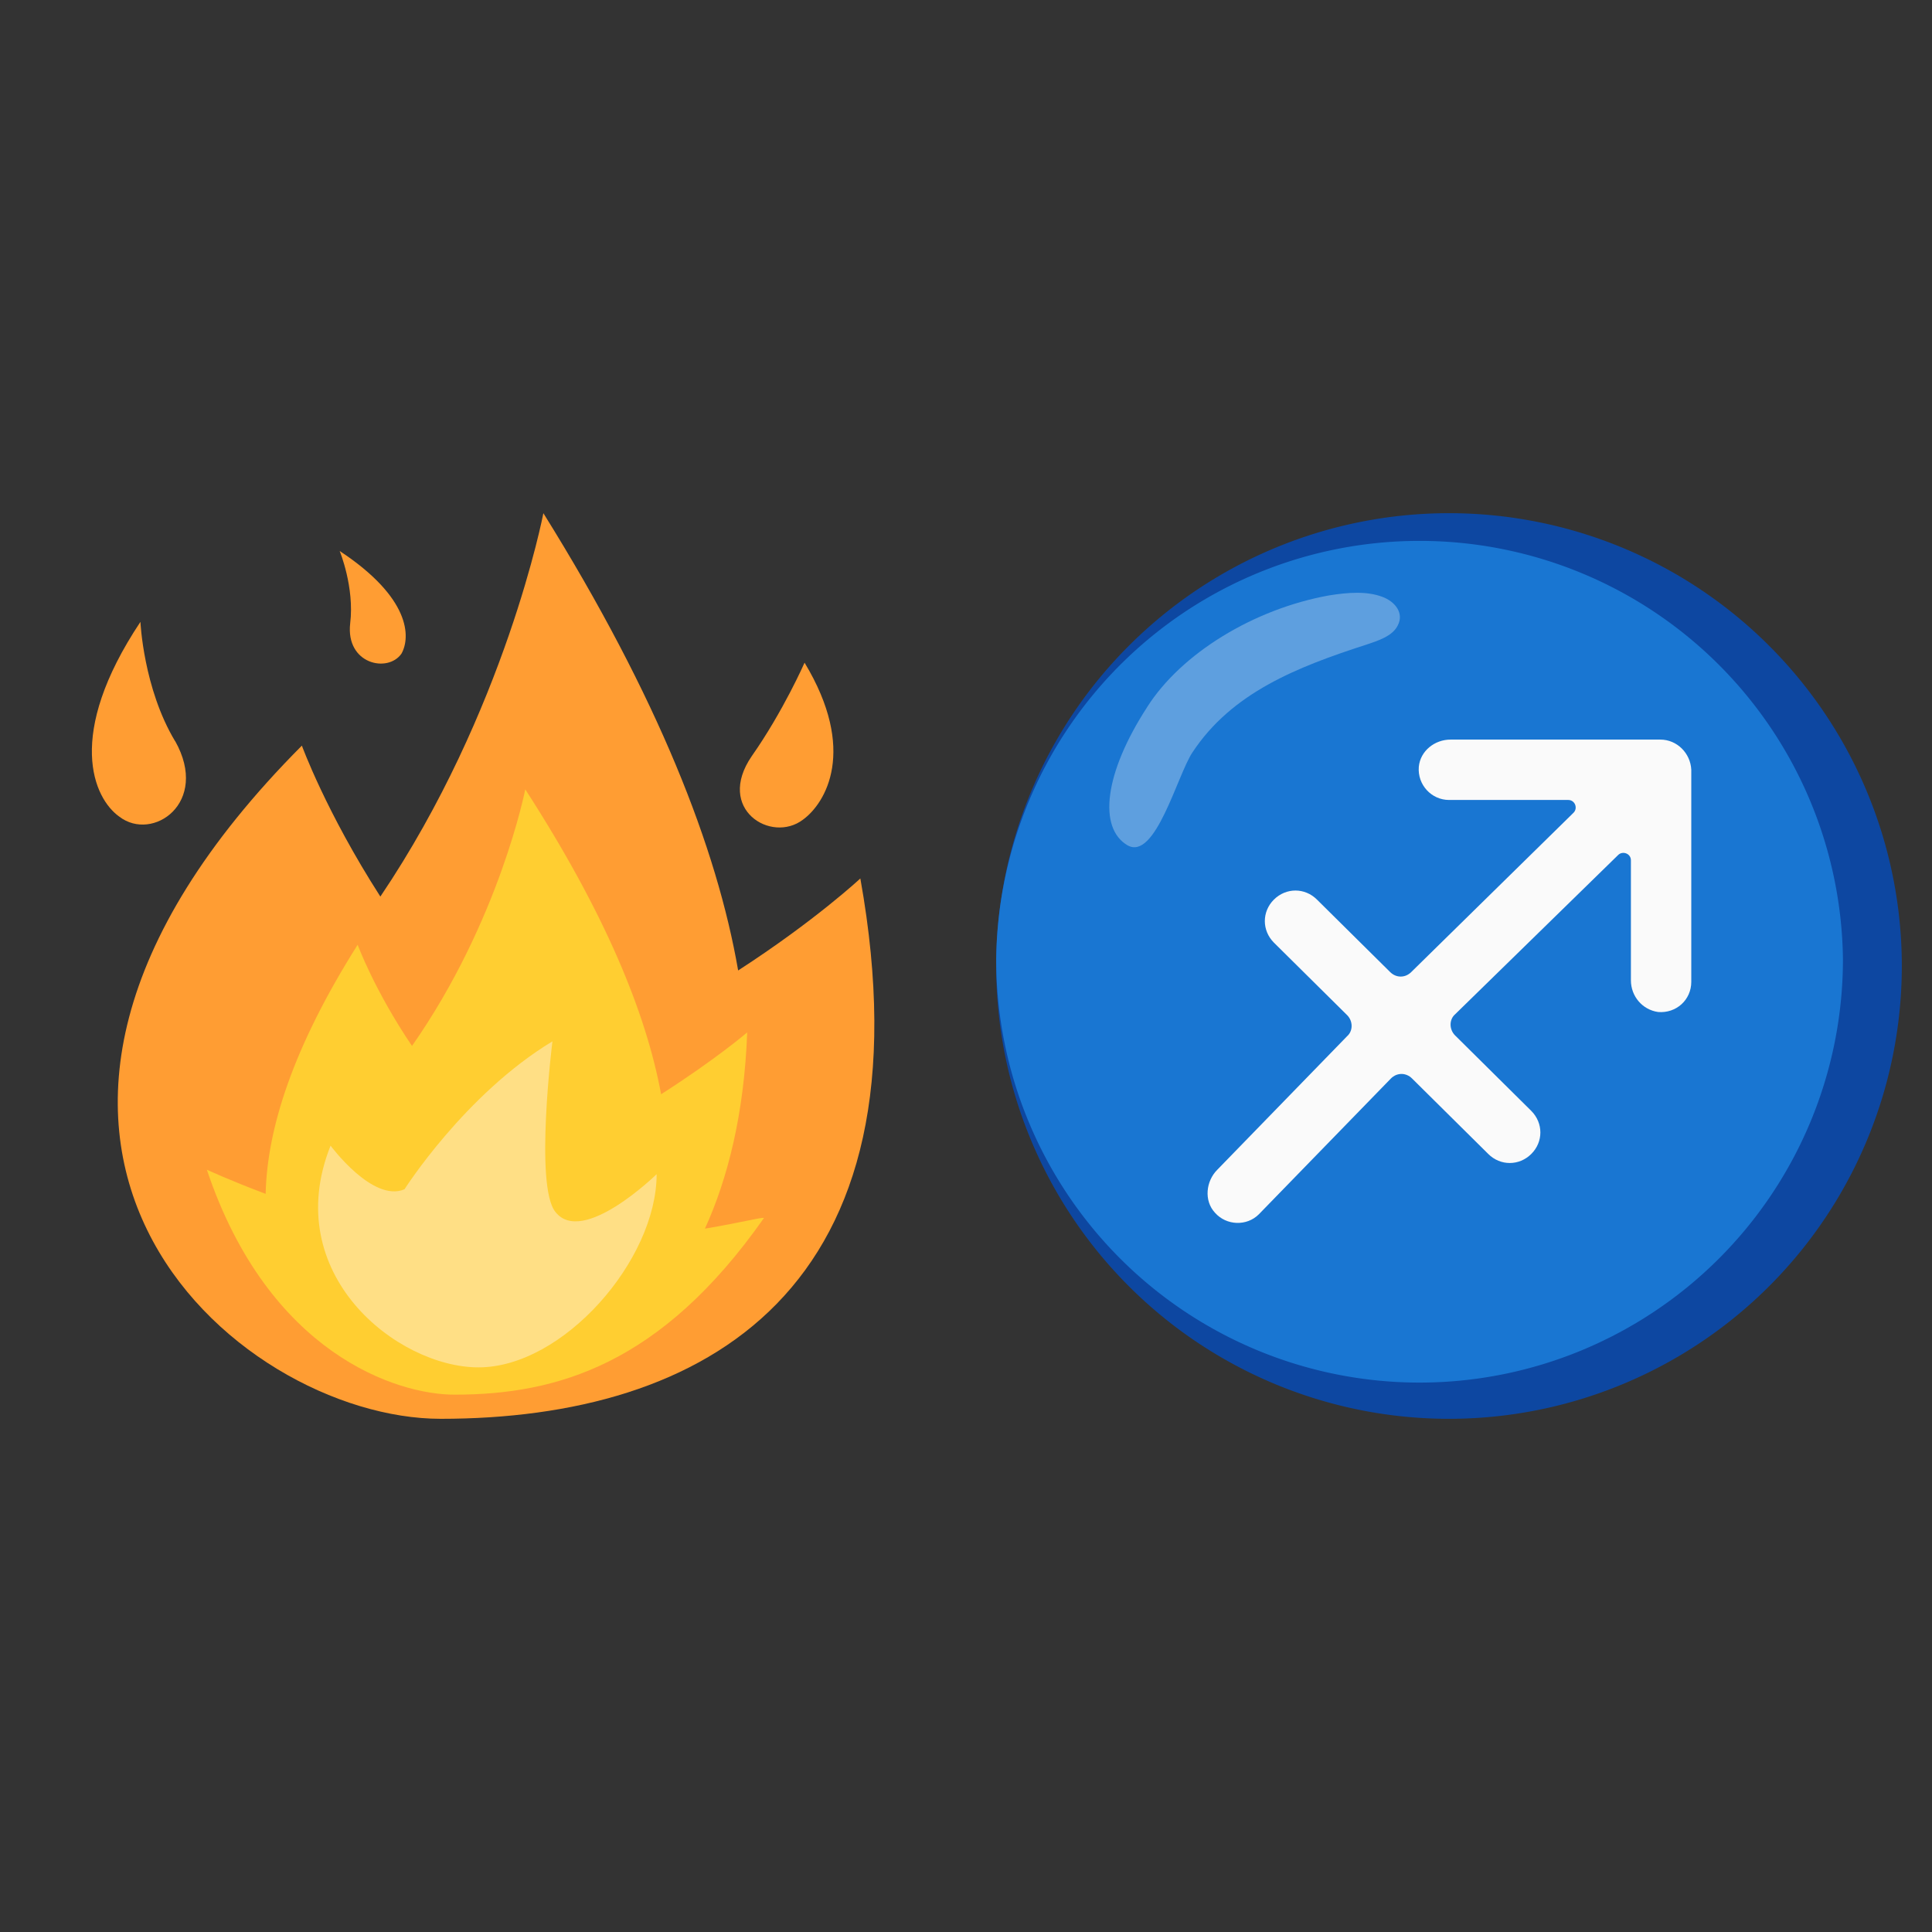
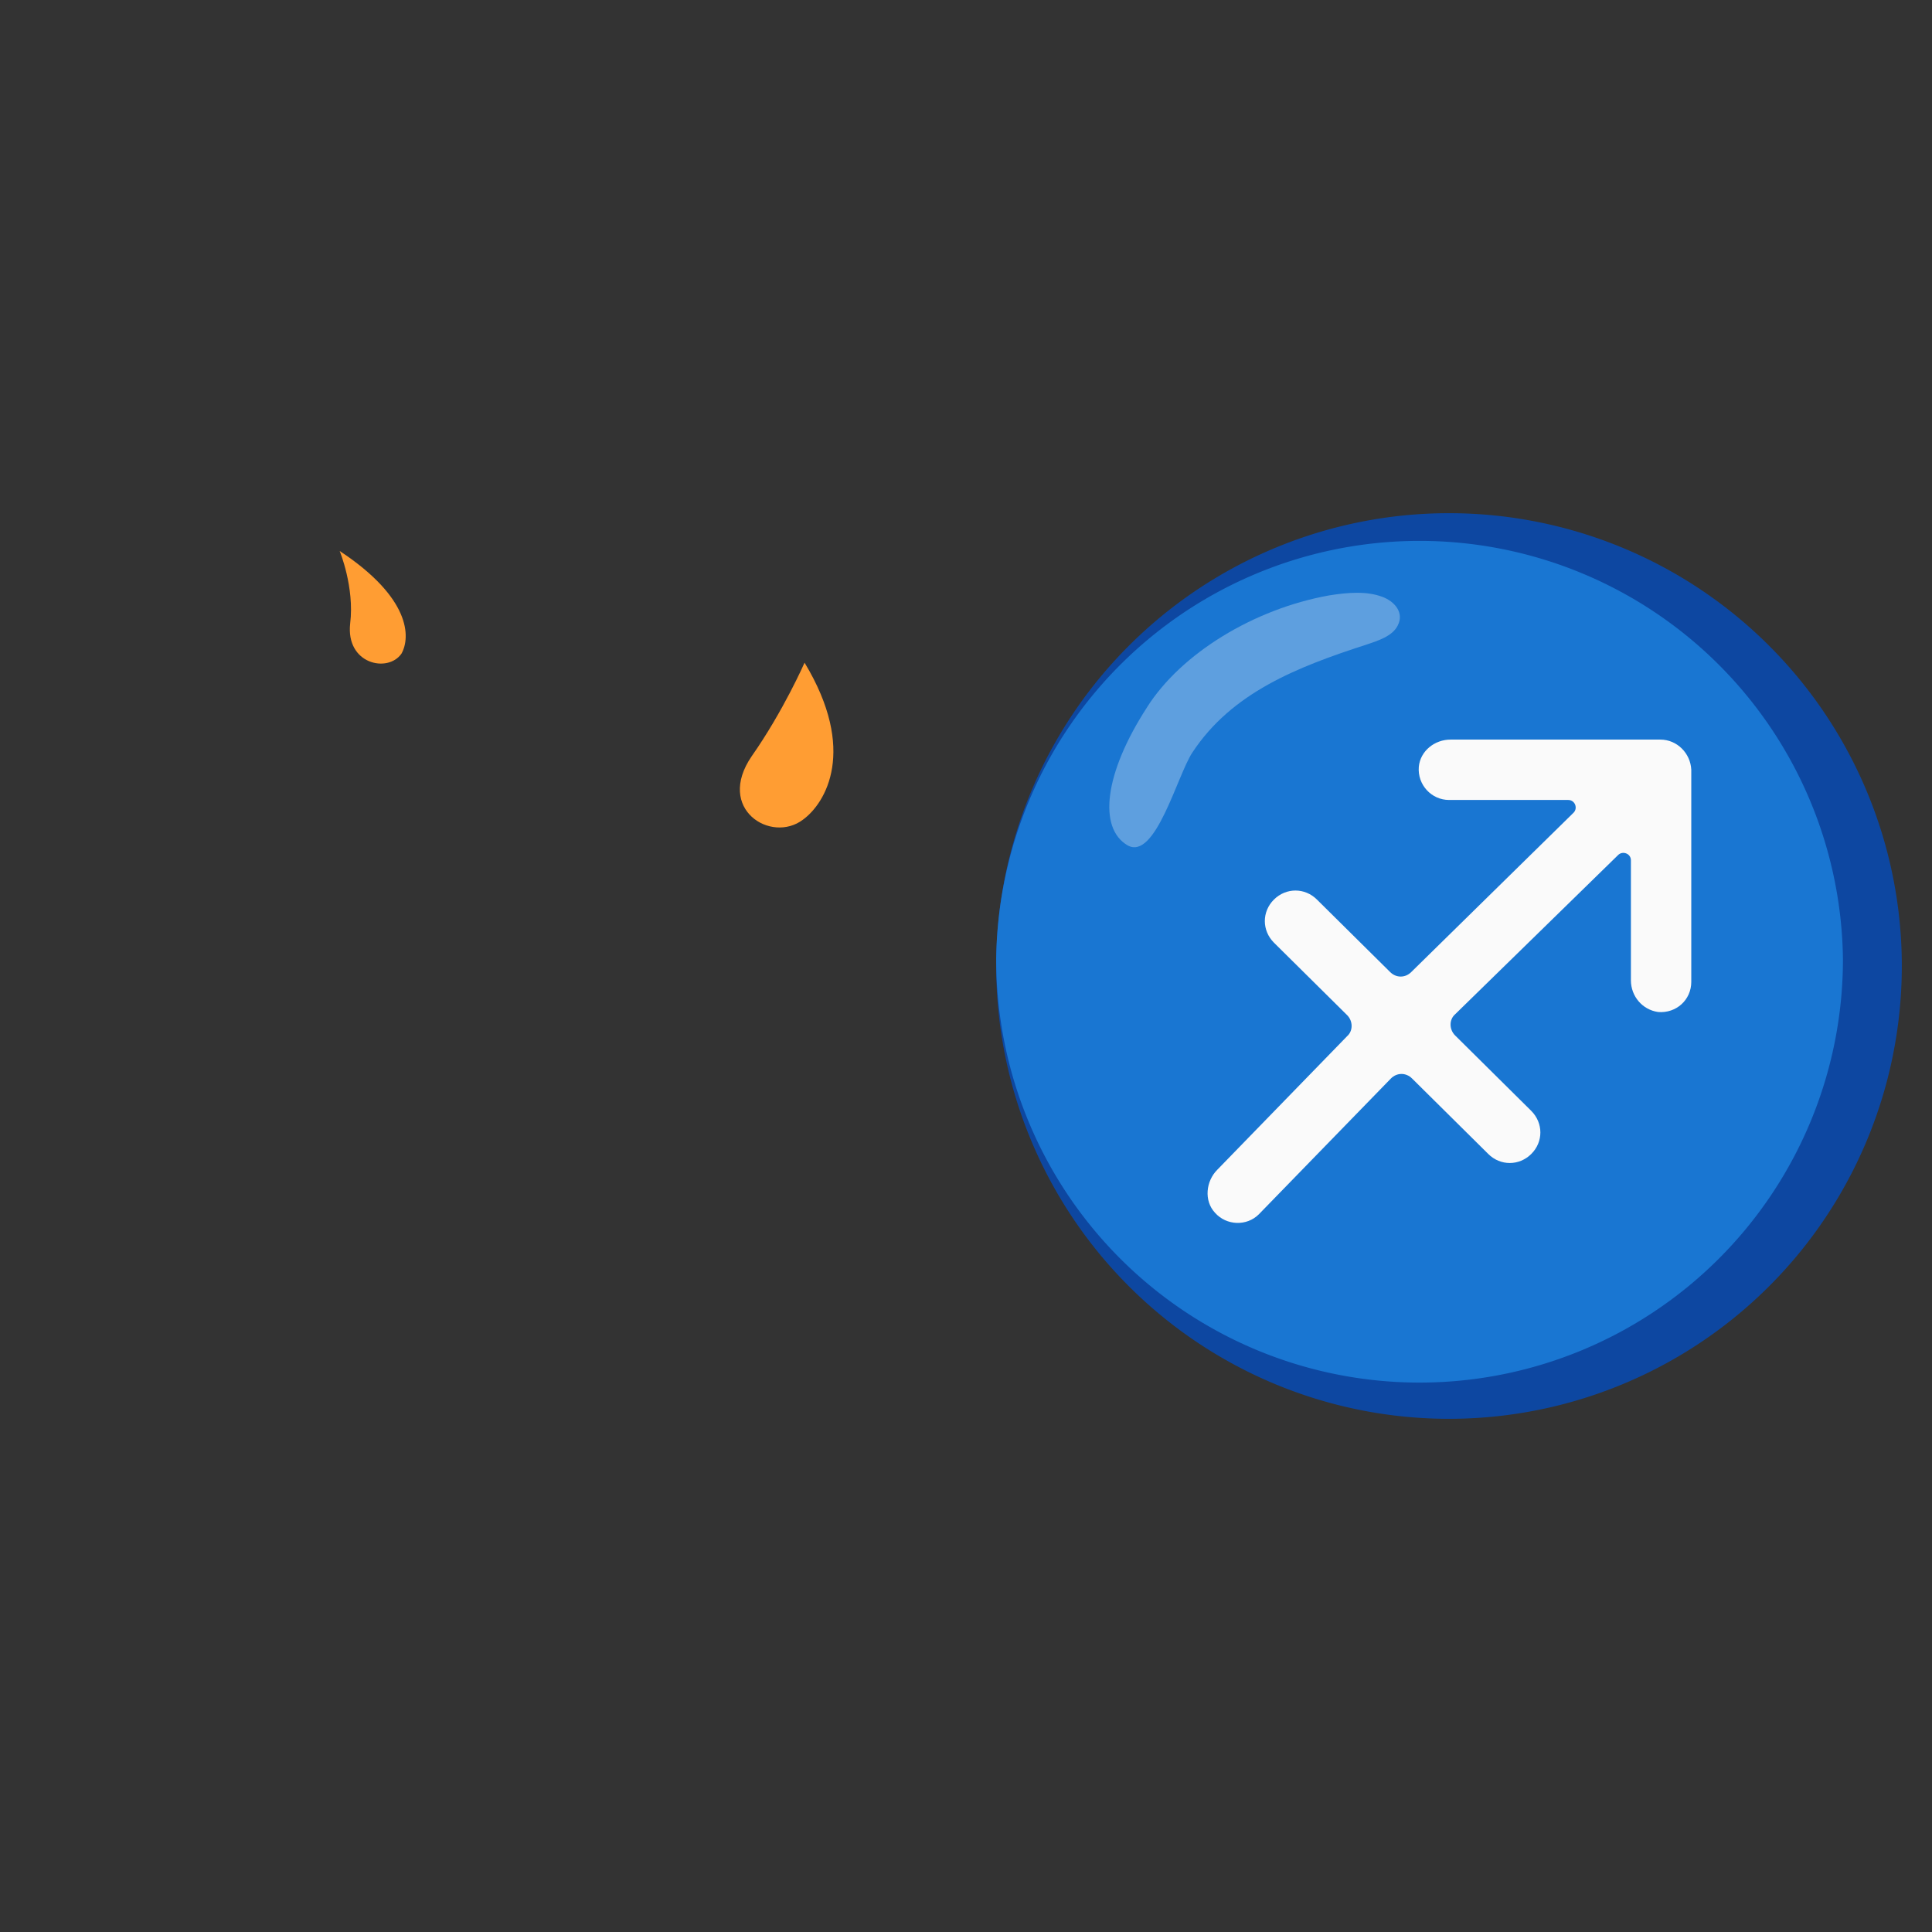
<svg xmlns="http://www.w3.org/2000/svg" width="64" height="64" viewBox="0 0 64 64" preserveAspectRatio="xMidYMid meet">
  <rect x="0" y="0" width="64" height="64" fill="#333333" stroke="none" />
  <g transform="translate(0,16) scale(4)">
-     <path d="M7.125 3.275s-0.375 0.35 -1.012 0.762C5.938 3.025 5.45 1.775 4.5 0.25c0 0 -0.313 1.637 -1.35 3.175 -0.45 -0.7 -0.65 -1.25 -0.65 -1.25C-0.75 5.438 1.95 7.75 3.65 7.75c2.175 0 4.088 -1.05 3.475 -4.475" fill="#ff9d33" />
-     <path d="M5.838 6.175c0.188 -0.412 0.325 -0.95 0.35 -1.625 0 0 -0.263 0.225 -0.713 0.512 -0.125 -0.675 -0.463 -1.5 -1.125 -2.525 0 0 -0.212 1.087 -0.938 2.125 -0.313 -0.463 -0.45 -0.838 -0.45 -0.838 -0.537 0.85 -0.75 1.525 -0.762 2.063 -0.3 -0.113 -0.487 -0.2 -0.487 -0.2 0.512 1.525 1.575 1.863 2.05 1.863 0.85 0 1.712 -0.25 2.563 -1.462 0 -0.013 -0.188 0.037 -0.487 0.087" fill="#ffce31" />
-     <path d="M2.737 5.487s0.35 0.475 0.613 0.362c0 0 0.5 -0.787 1.225 -1.225 0 0 -0.15 1.2 0.025 1.413 0.225 0.287 0.838 -0.313 0.838 -0.313 0 0.713 -0.775 1.6 -1.475 1.6 -0.675 0 -1.65 -0.775 -1.225 -1.837" fill="#ffdf85" />
    <g fill="#ff9d33">
      <path d="M6.225 2.263c0.263 -0.375 0.438 -0.775 0.438 -0.775 0.438 0.725 0.175 1.163 -0.013 1.3 -0.263 0.2 -0.725 -0.087 -0.425 -0.525" />
-       <path d="M1.45 2.138c-0.263 -0.438 -0.287 -0.988 -0.287 -0.988 -0.625 0.938 -0.388 1.462 -0.175 1.613 0.275 0.212 0.75 -0.113 0.463 -0.625" />
      <path d="M2.9 1.163c0.037 -0.3 -0.087 -0.6 -0.087 -0.6 0.588 0.388 0.588 0.713 0.512 0.85 -0.113 0.163 -0.463 0.087 -0.425 -0.25" />
    </g>
  </g>
  <g transform="translate(32,16) scale(2)">
    <path cx="64" cy="64" r="60" fill="#0d47a1" d="M15.5 8A7.5 7.5 0 0 1 8 15.5A7.5 7.5 0 0 1 0.5 8A7.5 7.5 0 0 1 15.5 8z" />
    <path cx="60.1" cy="63.1" r="56.1" fill="#1976d2" d="M14.525 7.888A7.013 7.013 0 0 1 7.513 14.9A7.013 7.013 0 0 1 0.5 7.888A7.013 7.013 0 0 1 14.525 7.888z" />
    <path d="M3 3.712c0.563 -0.887 1.762 -1.625 3.013 -1.85 0.313 -0.05 0.625 -0.075 0.887 0.025 0.2 0.075 0.362 0.263 0.25 0.475 -0.087 0.175 -0.325 0.25 -0.512 0.313 -1.163 0.375 -2.237 0.8 -2.888 1.788 -0.25 0.375 -0.613 1.8 -1.075 1.538 -0.487 -0.287 -0.388 -1.188 0.325 -2.288" opacity=".3" fill="#ffffff" />
    <path d="M11.5 4.25H8.025c-0.263 0 -0.5 0.188 -0.525 0.45 -0.025 0.3 0.212 0.55 0.5 0.55h1.975c0.113 0 0.163 0.138 0.087 0.212L7.375 8.1c-0.1 0.1 -0.25 0.1 -0.35 0l-1.212 -1.2c-0.2 -0.2 -0.512 -0.2 -0.713 0s-0.2 0.512 0 0.713l1.212 1.2c0.1 0.1 0.1 0.263 0 0.35L4.162 11.375c-0.188 0.188 -0.225 0.512 -0.037 0.713 0.188 0.212 0.525 0.225 0.725 0.025l2.188 -2.25c0.1 -0.1 0.25 -0.1 0.35 0l1.262 1.25c0.2 0.2 0.512 0.2 0.713 0s0.2 -0.512 0 -0.713l-1.262 -1.25c-0.1 -0.1 -0.1 -0.263 0 -0.35l2.7 -2.638c0.075 -0.075 0.212 -0.025 0.212 0.087v1.988c0 0.263 0.188 0.487 0.45 0.525 0.3 0.025 0.55 -0.2 0.55 -0.5V4.75c-0.013 -0.275 -0.237 -0.5 -0.512 -0.5" fill="#fafafa" />
  </g>
</svg>